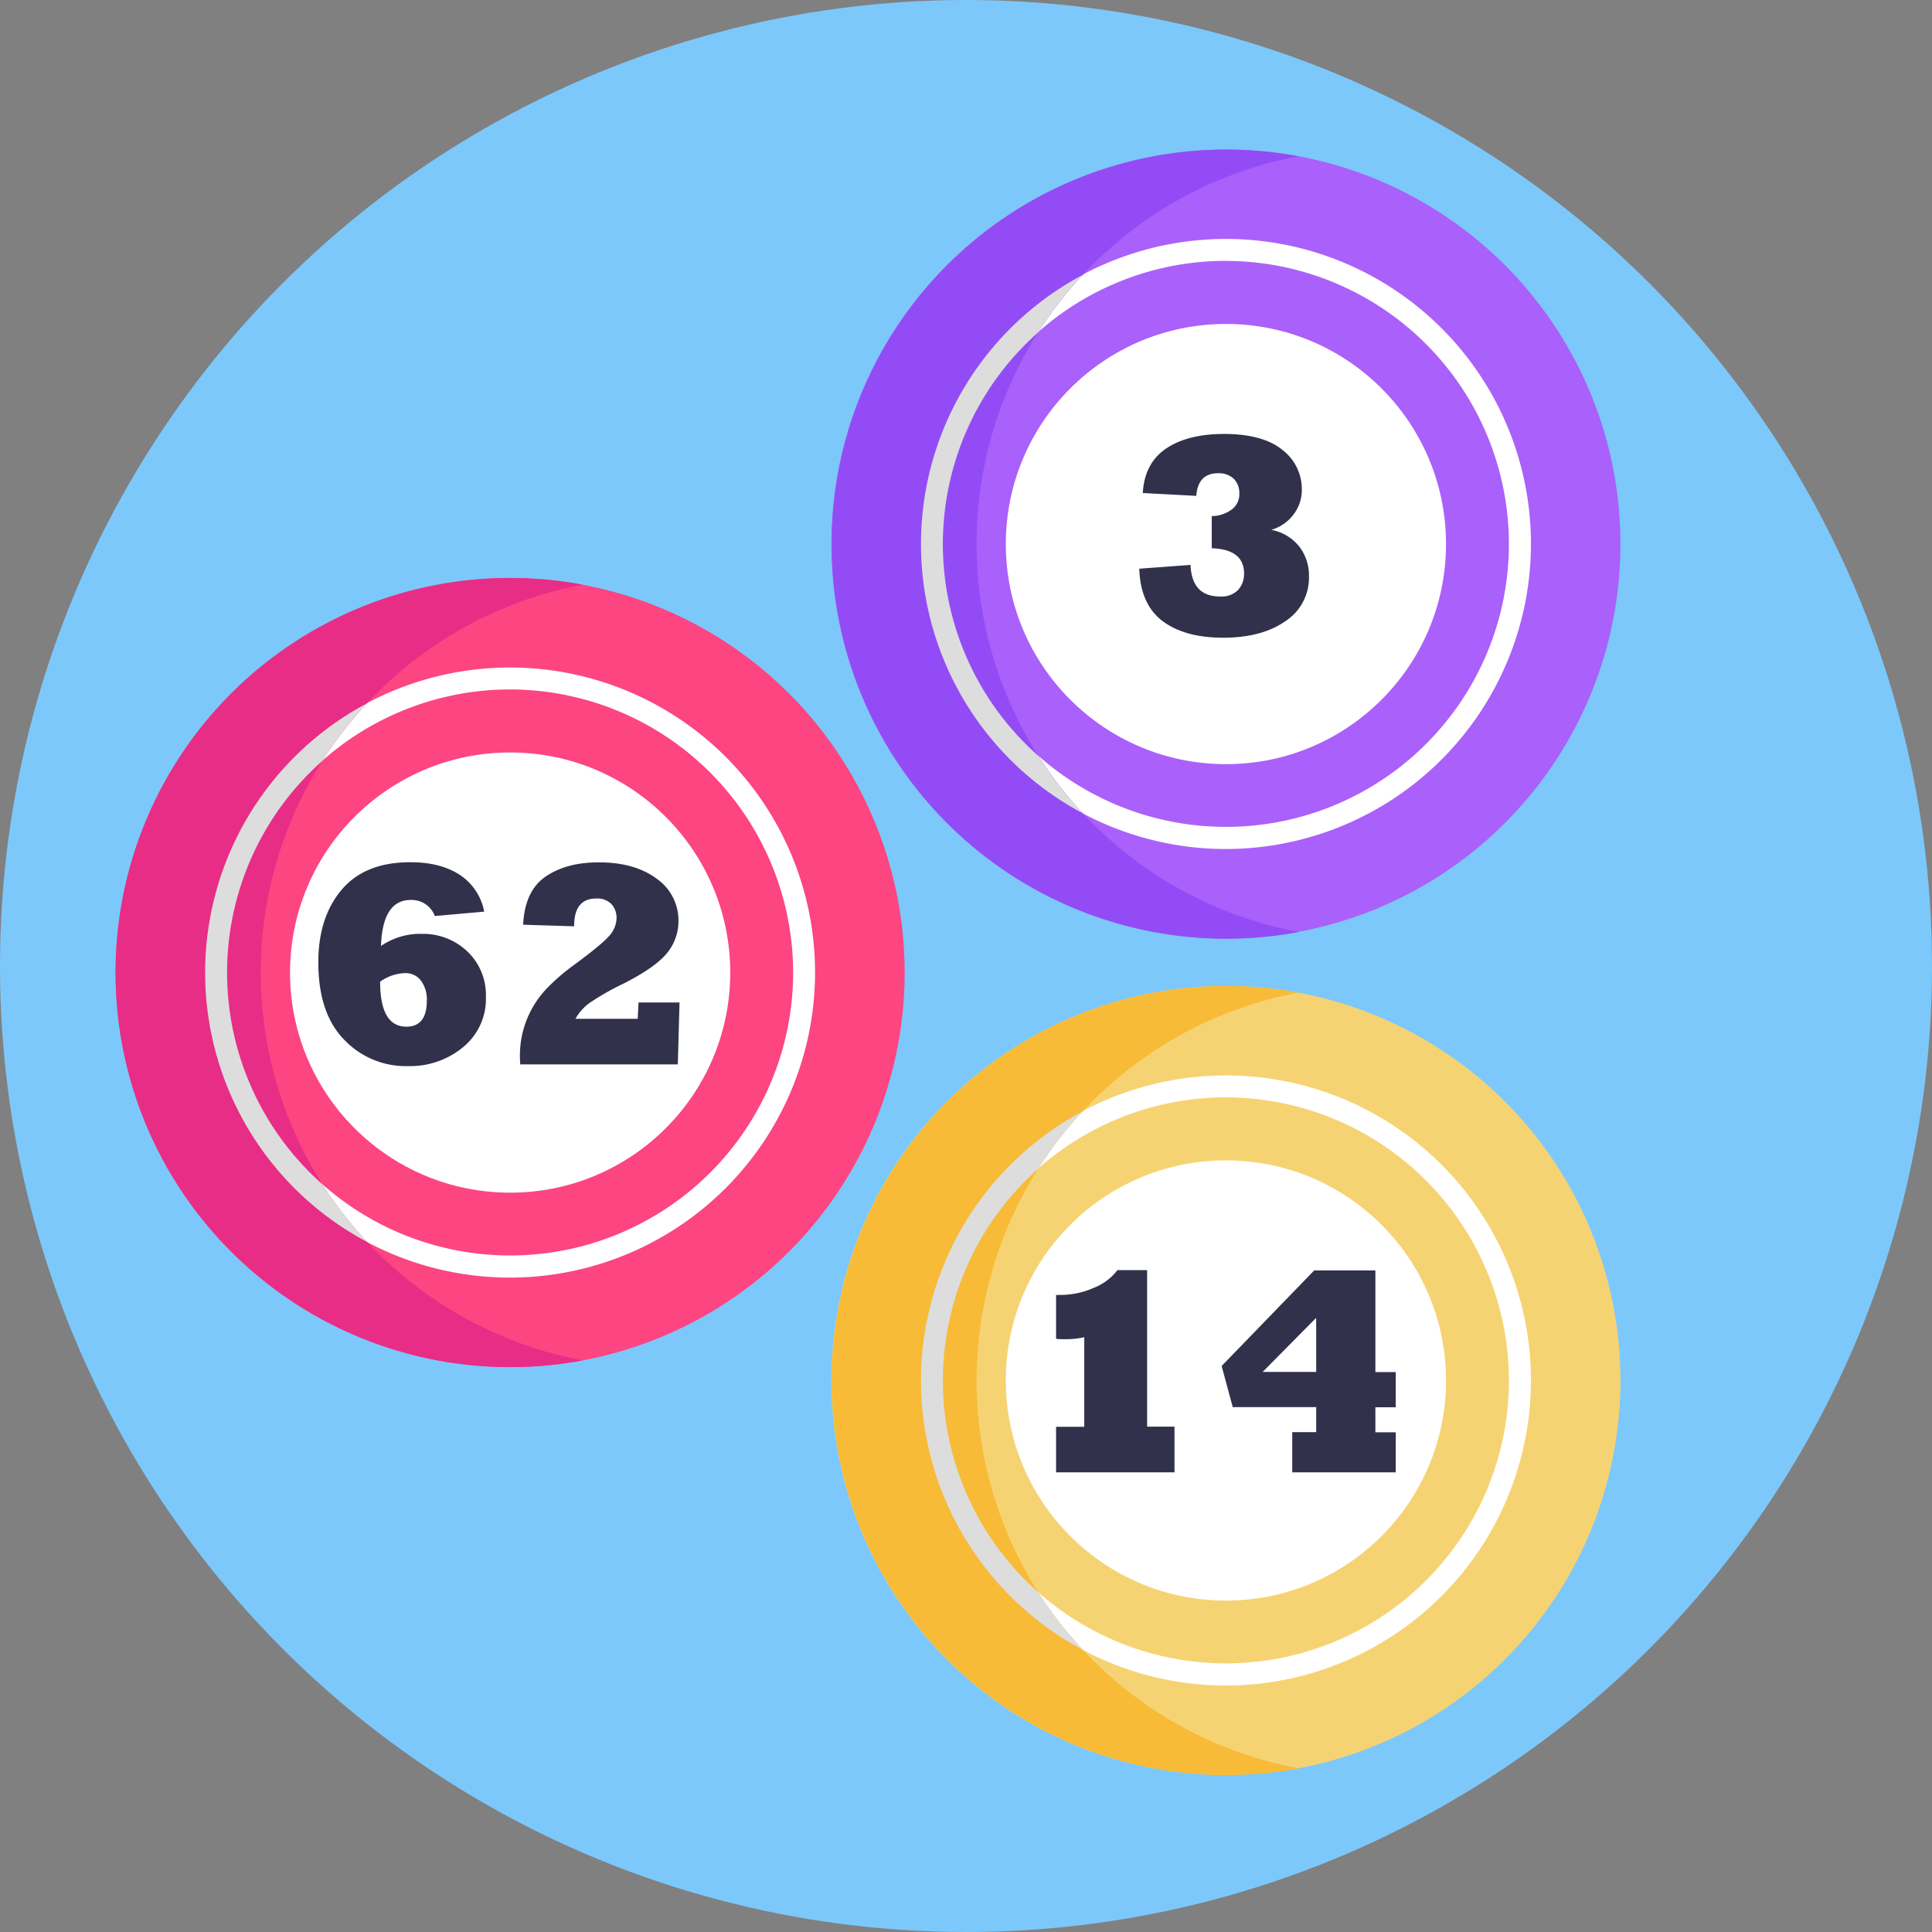
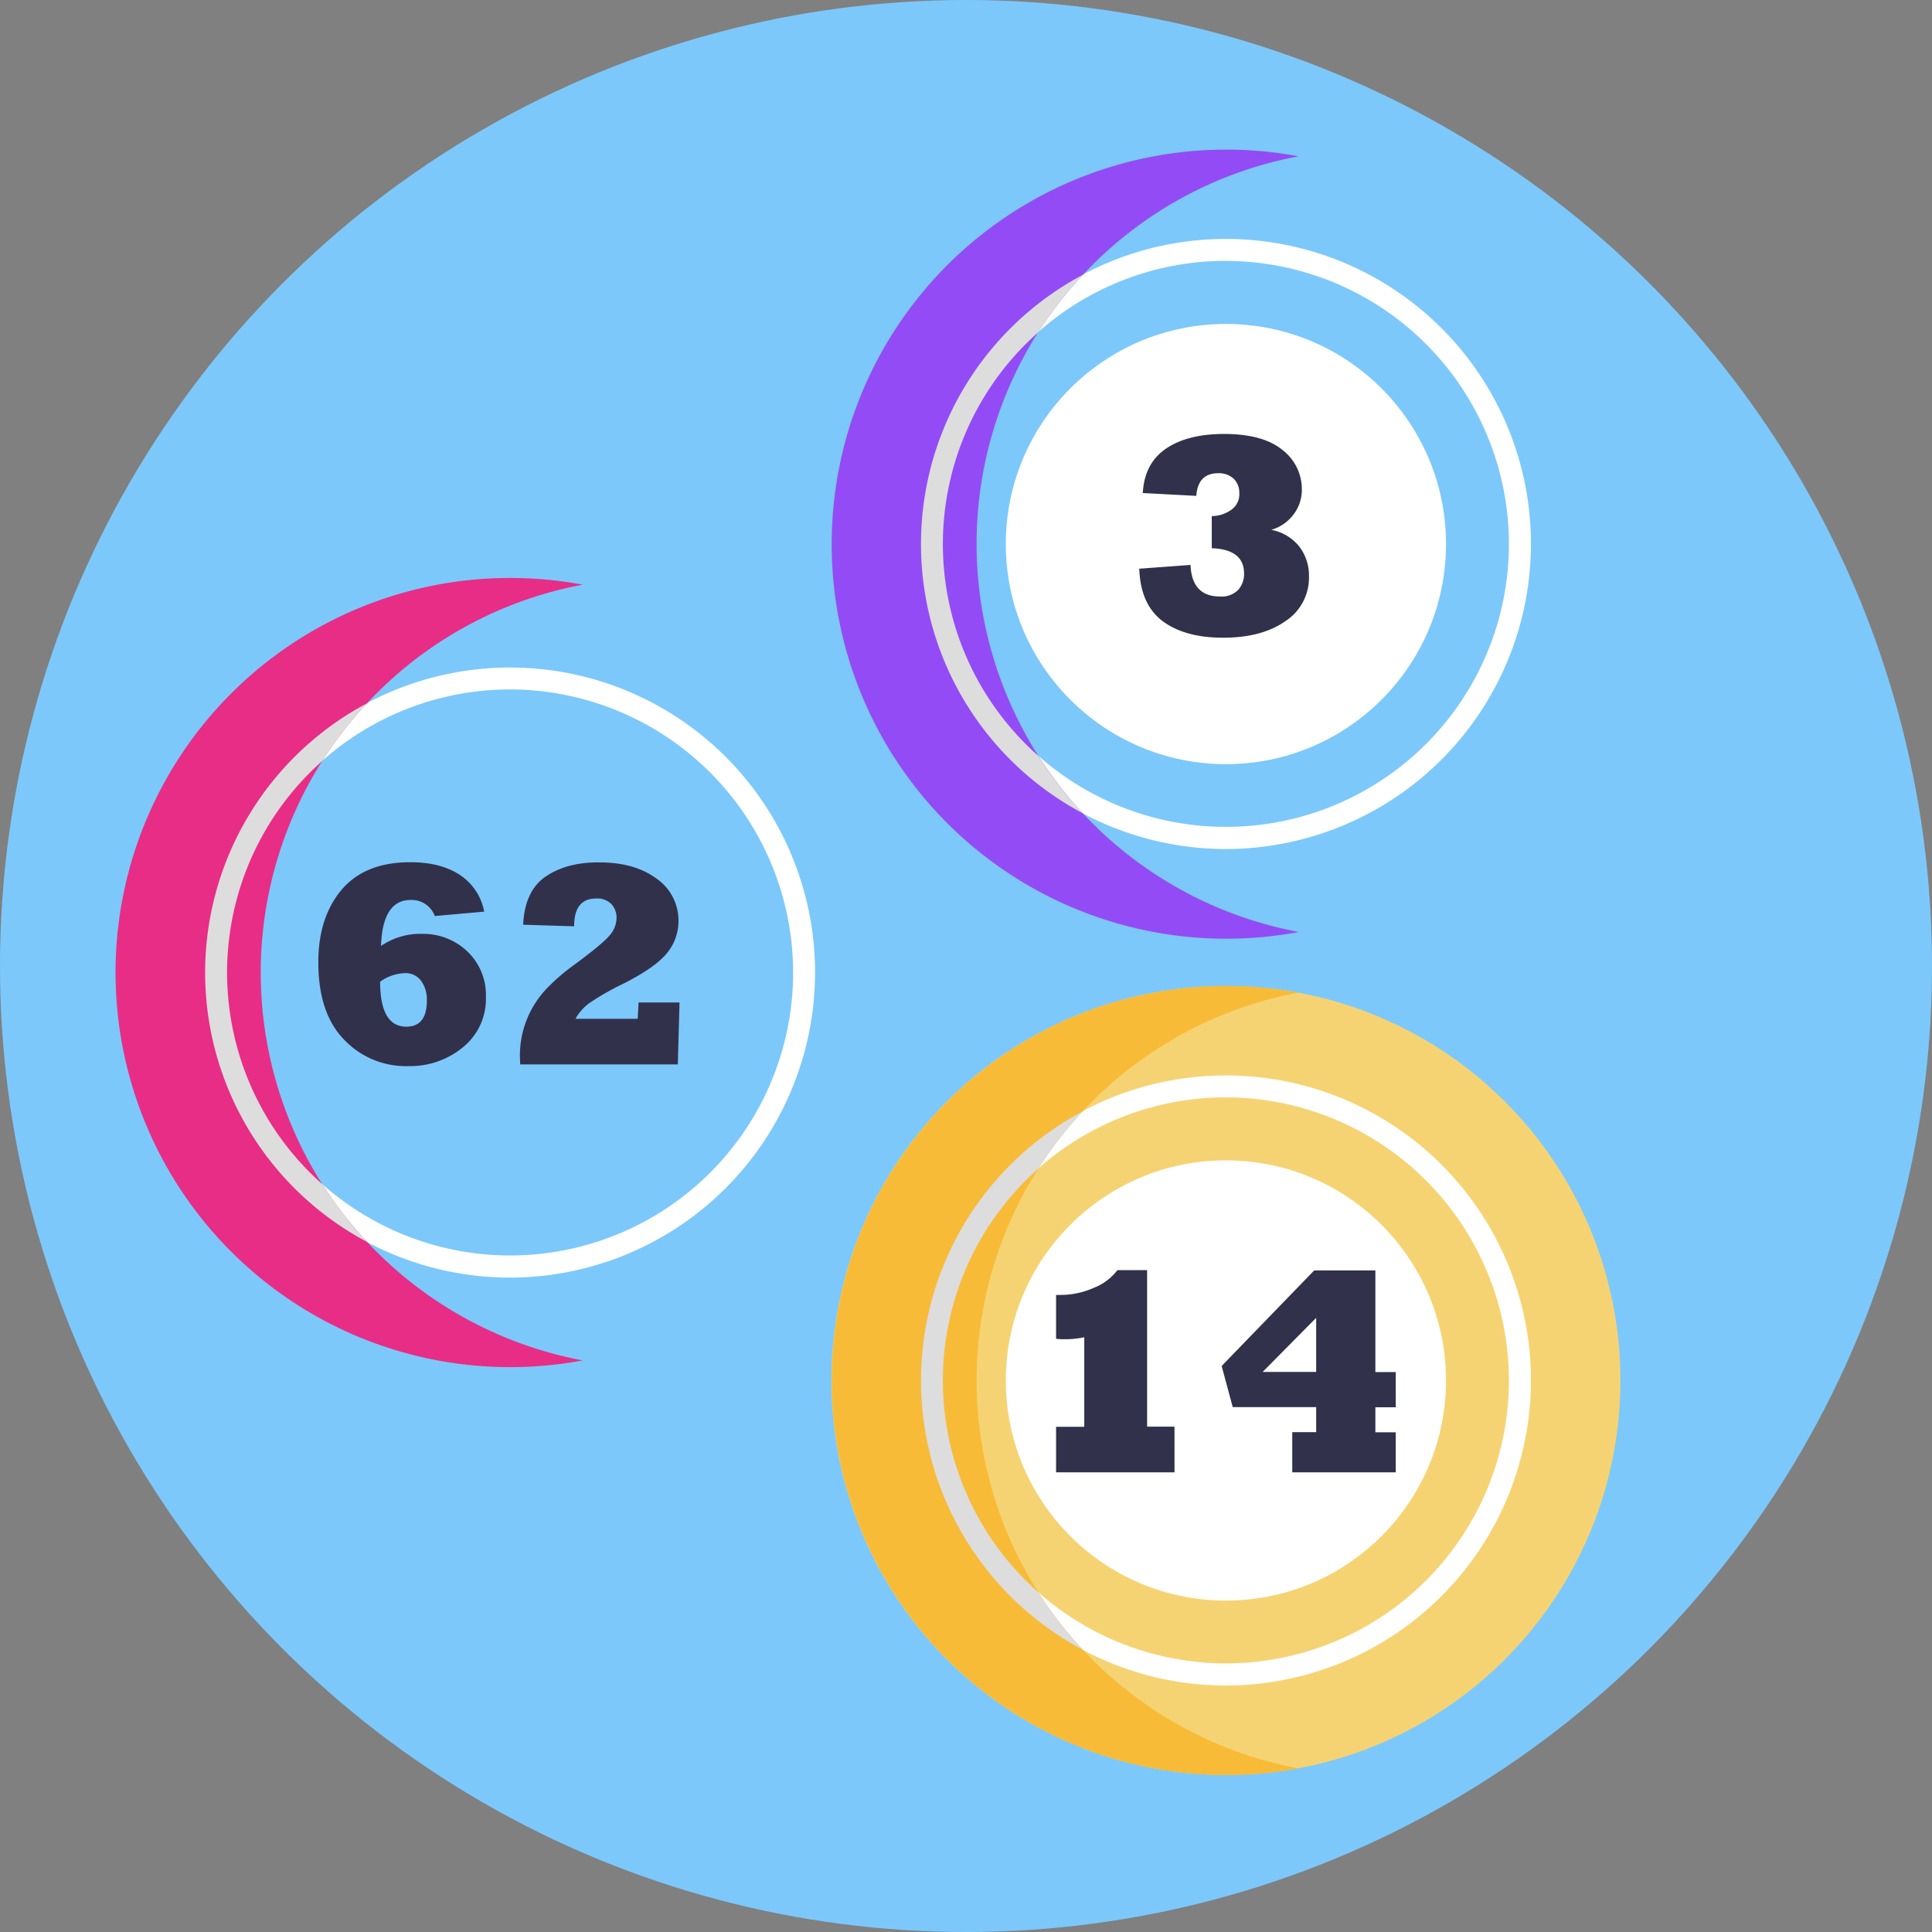
<svg xmlns="http://www.w3.org/2000/svg" height="512" viewBox="0 0 512 512" width="512">
  <rect x="0" y="0" width="512" height="512" fill="#808080" stroke="none" />
  <g id="BULINE">
    <circle cx="256" cy="256" fill="#7cc8fb" r="256" />
  </g>
  <g id="Icons">
-     <circle cx="135.19" cy="257.74" fill="#fc4581" r="104.56" />
    <path d="m135.19 338.58a80.84 80.84 0 1 1 80.81-80.84 80.93 80.93 0 0 1 -80.81 80.84zm0-155.87a75 75 0 1 0 75 75 75.12 75.12 0 0 0 -75-75z" fill="#fff" />
-     <circle cx="135.19" cy="257.74" fill="#fff" r="58.33" />
    <path d="m154.43 360.52a104.57 104.57 0 1 1 0-205.57 104.32 104.32 0 0 0 -57.16 31.42 105.54 105.54 0 0 0 -11.88 15.29 104.68 104.68 0 0 0 0 112.16 105 105 0 0 0 69 46.7z" fill="#e82d86" />
    <path d="m85.41 313.82a74.94 74.94 0 0 1 0-112.16 105.54 105.54 0 0 1 11.88-15.29 80.81 80.81 0 0 0 0 142.76 103.2 103.2 0 0 1 -11.88-15.31z" fill="#ddd" />
    <path d="m128.32 241.59-13.09 1.17a6.53 6.53 0 0 0 -6.38-4.26q-7.47 0-7.88 12.19a18.38 18.38 0 0 1 10.86-3.21 17 17 0 0 1 12 4.64 15.89 15.89 0 0 1 4.94 12 16.49 16.49 0 0 1 -6 13.35 22 22 0 0 1 -14.53 5.06 22.55 22.55 0 0 1 -17.09-7.06q-6.8-7-6.79-20.48 0-11.9 6.19-19.21t18.26-7.28q7.88 0 13 3.32a15 15 0 0 1 6.51 9.77zm-27.58 18.57q0 11.91 6.94 11.92 5.43 0 5.44-6.91a8.43 8.43 0 0 0 -1.55-5.28 5.07 5.07 0 0 0 -4.26-2 11.85 11.85 0 0 0 -6.57 2.27z" fill="#32314b" />
    <path d="m169.22 265.67h10.86l-.45 16.41h-41.76c-.06-1.06-.08-1.6-.08-1.62a25.7 25.7 0 0 1 7.66-19.06 54.27 54.27 0 0 1 7-5.92q6.94-5.13 8.94-7.4a7.28 7.28 0 0 0 2-4.71 5.35 5.35 0 0 0 -1.36-3.78 5.26 5.26 0 0 0 -4.07-1.47q-5.82 0-5.81 7.36l-13.51-.42q.42-9 6-12.79t14.18-3.73q9.36 0 15.17 4.3a13.48 13.48 0 0 1 5.81 11.32 13.31 13.31 0 0 1 -2.94 8.3q-3 3.81-11.51 8.15a69.27 69.27 0 0 0 -9.2 5.24 13.2 13.2 0 0 0 -3.65 4.15h16.5z" fill="#32314b" />
-     <circle cx="324.88" cy="144.18" fill="#aa60fa" r="104.56" />
    <path d="m324.88 225a80.84 80.84 0 1 1 80.84-80.84 80.93 80.93 0 0 1 -80.84 80.84zm0-155.87a75 75 0 1 0 75 75 75.11 75.11 0 0 0 -75-74.98z" fill="#fff" />
    <circle cx="324.88" cy="144.18" fill="#fff" r="58.33" />
    <path d="m344.12 247a104.56 104.56 0 1 1 0-205.58 104.36 104.36 0 0 0 -57.12 31.39 105.54 105.54 0 0 0 -11.92 15.29 104.63 104.63 0 0 0 69 158.86z" fill="#934cf5" />
    <path d="m275.1 200.26a74.94 74.94 0 0 1 0-112.16 105.54 105.54 0 0 1 11.9-15.29 80.8 80.8 0 0 0 0 142.75 103.63 103.63 0 0 1 -11.9-15.3z" fill="#ddd" />
    <path d="m301.92 150.71 13.58-1q.35 8.37 7.81 8.37a6.14 6.14 0 0 0 4.83-1.77 6.33 6.33 0 0 0 1.55-4.3q0-6.42-8.56-6.72v-8.52a8.89 8.89 0 0 0 5-1.55 5 5 0 0 0 2.3-4.49 5.21 5.21 0 0 0 -1.51-3.89 5.78 5.78 0 0 0 -4.08-1.43q-5.38 0-5.81 6l-14.18-.75q.45-7.86 6.11-11.74t15.34-3.92q10.36 0 15.54 4.22a13.12 13.12 0 0 1 5.16 10.47 10.72 10.72 0 0 1 -2.19 6.64 11.25 11.25 0 0 1 -5.92 4.08 12.38 12.38 0 0 1 7.35 4.33 12.55 12.55 0 0 1 2.65 8 13.72 13.72 0 0 1 -6.27 11.89q-6.24 4.37-16.48 4.37t-16.14-4.48q-5.78-4.45-6.08-13.81z" fill="#32314b" />
    <circle cx="324.88" cy="365.84" fill="#f6d372" r="104.56" />
    <path d="m324.88 446.68a80.84 80.84 0 1 1 80.84-80.84 80.93 80.93 0 0 1 -80.84 80.84zm0-155.87a75 75 0 1 0 75 75 75.12 75.12 0 0 0 -75-75z" fill="#fff" />
    <circle cx="324.88" cy="365.84" fill="#fff" r="58.33" />
    <path d="m344.12 468.63a104.56 104.56 0 1 1 0-205.58 104.59 104.59 0 0 0 -69 158.87 103.2 103.2 0 0 0 11.88 15.31 104.27 104.27 0 0 0 57.12 31.4z" fill="#f7bb38" />
    <path d="m275.1 421.92a74.93 74.93 0 0 1 0-112.15 105 105 0 0 1 11.9-15.29 80.8 80.8 0 0 0 0 142.75 103.2 103.2 0 0 1 -11.9-15.31z" fill="#ddd" />
    <g fill="#32314b">
      <path d="m311.26 390.18h-31.39v-12.07h7.47v-23.73a23.45 23.45 0 0 1 -5.59.52 12.41 12.41 0 0 1 -1.88-.11v-11.62h.94a21.75 21.75 0 0 0 9.17-1.93 14.47 14.47 0 0 0 6.15-4.64h7.87v41.47h7.25z" />
      <path d="m369.89 390.18h-27.43v-10.64h6.34v-6.64h-22.11l-2.94-10.9 24.52-25.32h16.22v26.94h5.4v9.32h-5.4v6.64h5.4zm-35.28-26.6h14.19v-14.34z" />
    </g>
  </g>
</svg>